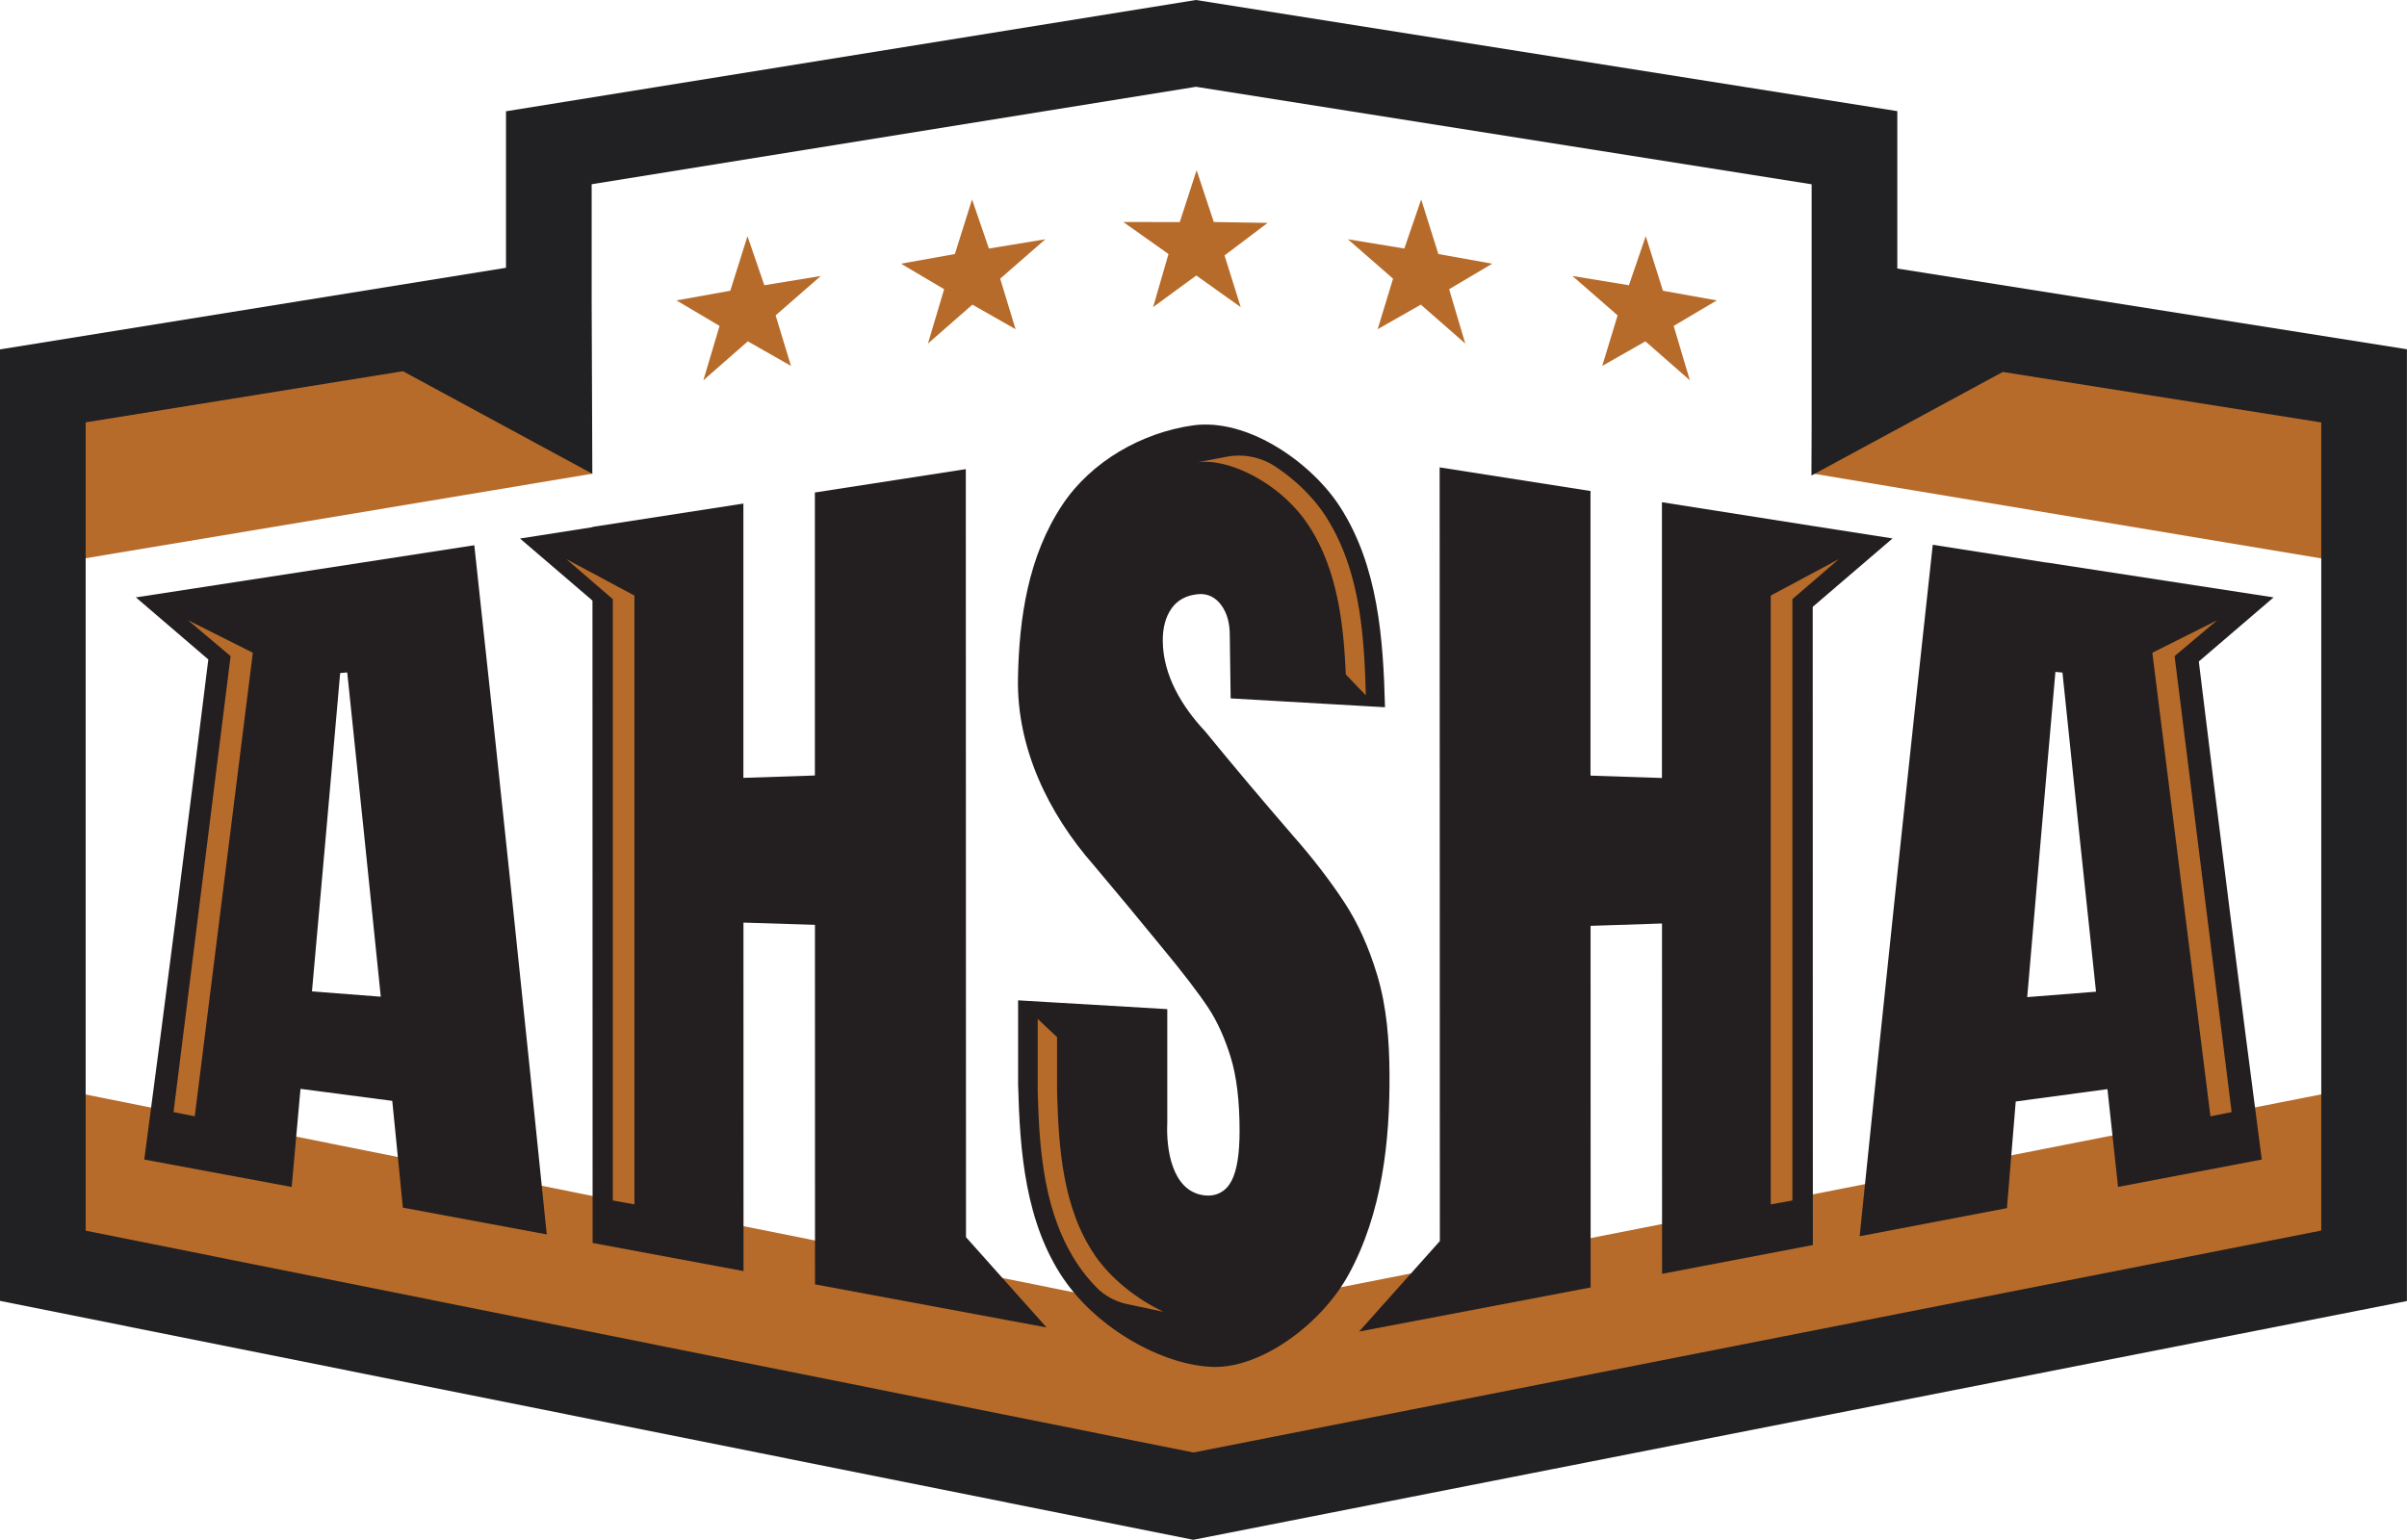
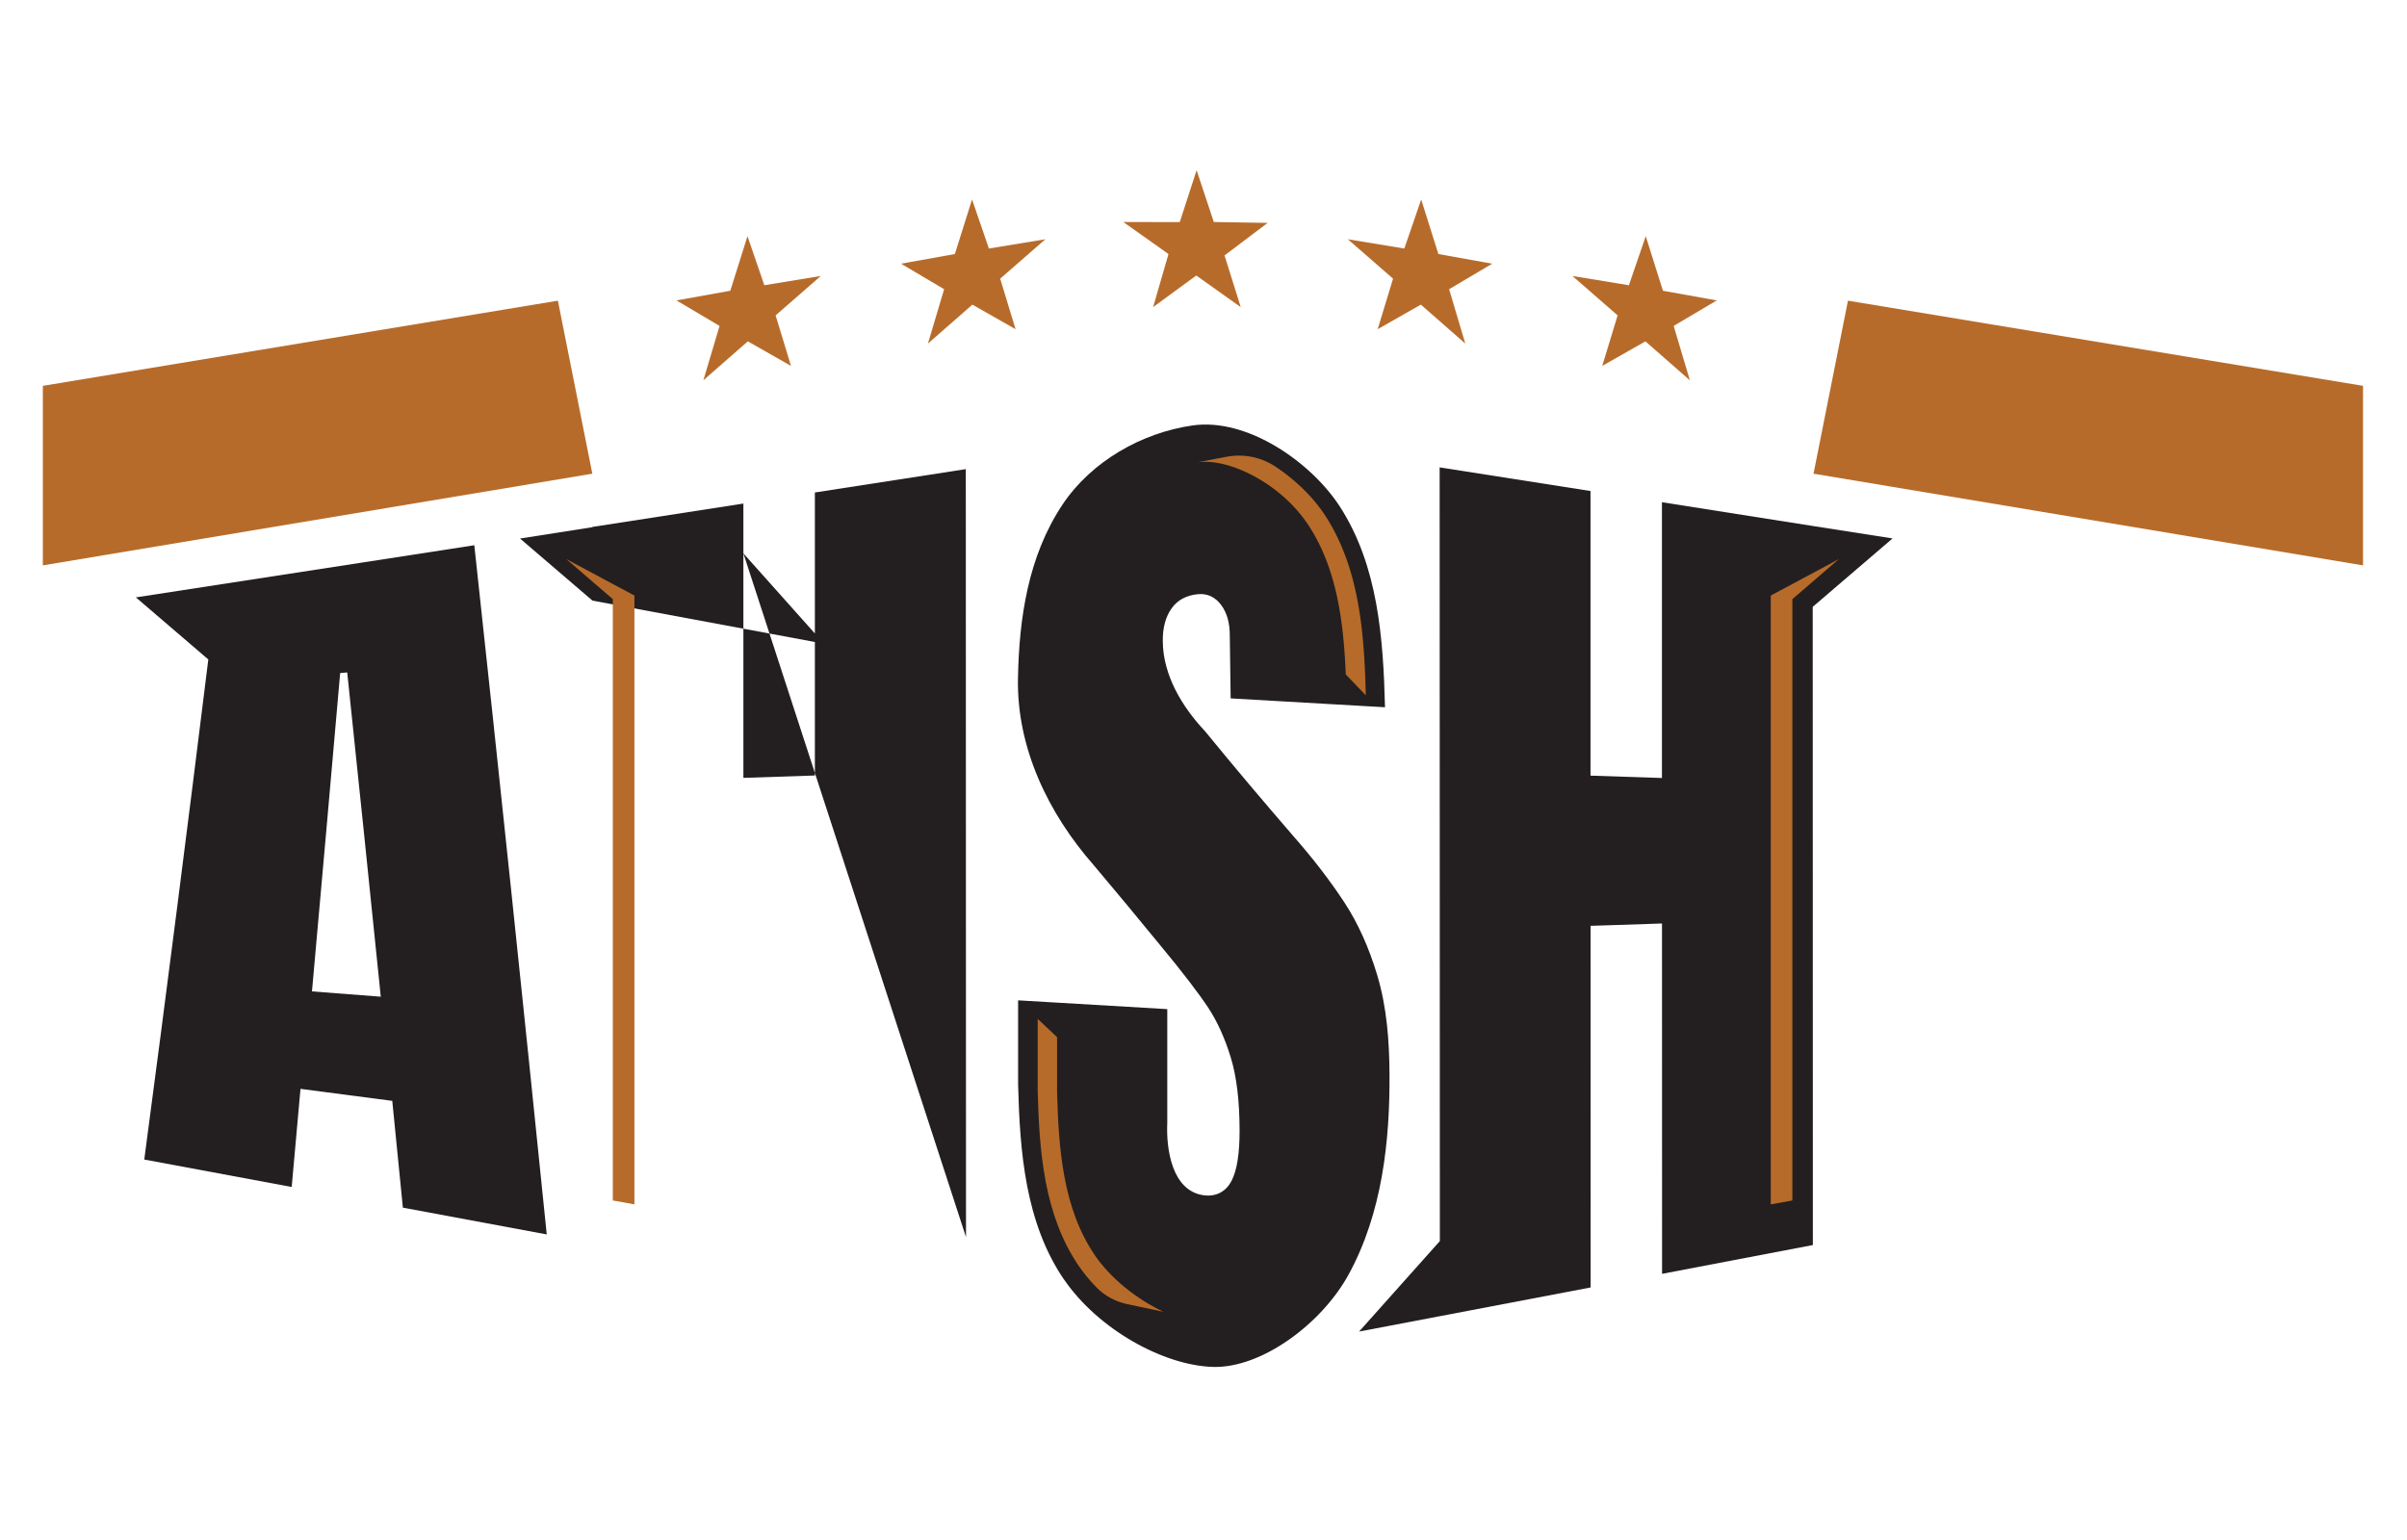
<svg xmlns="http://www.w3.org/2000/svg" data-bbox="0 0 358.52 229.43" viewBox="0 0 358.53 229.43" data-type="color">
  <g>
-     <path fill="#b76b2a" d="m352.15 161.8-174.4 34.32L6.38 161.8v26.8l171.37 34.33 174.4-34.33z" data-color="1" />
    <path fill="#b76b2a" d="M88.23 70.58 6.38 84.24V57.49L83.1 44.8z" data-color="1" />
    <path fill="#b76b2a" d="m270.13 70.58 81.85 13.66V57.49L275.26 44.8z" data-color="1" />
    <path d="M158.49 190.66c-5.79-8.49-6.58-19.08-6.84-29.06v-12.55c7.41.44 14.81.87 22.22 1.31v16.92c-.18 3.85.65 10.13 5.39 10.81 1.98.28 3.42-.64 4.2-2.18.79-1.54 1.18-4 1.18-7.4 0-4.46-.44-8.11-1.32-10.97s-1.99-5.33-3.35-7.39-3.79-5.27-7.3-9.49c-3.21-3.93-6.46-7.84-9.73-11.72-6.83-7.77-11.5-17.54-11.31-27.84.16-8.94 1.5-18.21 6.63-25.91 4.3-6.46 11.83-10.72 19.38-11.8 8.17-1.17 17.68 5.5 21.95 12.11 5.69 8.83 6.45 19.65 6.71 29.88l-22.99-1.32c-.05-3.78-.08-5.66-.13-9.44 0-1.81-.42-3.29-1.25-4.43s-1.99-1.8-3.48-1.66c-1.75.17-3.07.88-3.94 2.12-.88 1.24-1.33 2.87-1.31 4.86.03 5.11 2.88 9.81 6.31 13.46 4.3 5.27 8.69 10.46 13.14 15.61 2.73 3.1 5.36 6.46 7.62 9.91 2.01 3.07 3.63 6.68 4.86 10.77 1.45 4.79 1.81 9.89 1.84 14.71.07 9.95-1.07 20.78-6.1 29.95-4.06 7.4-13.01 13.95-20.16 13.75-7.42-.2-17.17-5.63-22.22-13.03Z" fill="#231f20" data-color="2" />
    <path fill="#b76b2a" fill-rule="evenodd" d="m178.24 25.36-2.51 7.73-8.41-.01 6.73 4.77-2.29 7.91 6.43-4.71 6.62 4.71-2.41-7.7 6.42-4.85-8.02-.13z" data-color="1" />
    <path fill="#b76b2a" fill-rule="evenodd" d="m245.14 35.19-2.51 7.31-8.41-1.38 6.73 5.87-2.29 7.53 6.43-3.66 6.62 5.8-2.41-8.1 6.42-3.8-8.02-1.44z" data-color="1" />
    <path fill="#b76b2a" fill-rule="evenodd" d="m211.69 29.72-2.51 7.31-8.41-1.38 6.73 5.87-2.29 7.53 6.43-3.66 6.62 5.8-2.41-8.1 6.42-3.8-8.02-1.44z" data-color="1" />
    <path fill="#b76b2a" fill-rule="evenodd" d="m111.34 35.19 2.51 7.31 8.41-1.38-6.73 5.87 2.29 7.53-6.43-3.66-6.62 5.8 2.41-8.1-6.42-3.8 8.02-1.44z" data-color="1" />
    <path fill="#b76b2a" fill-rule="evenodd" d="m144.79 29.72 2.51 7.31 8.41-1.38-6.73 5.87 2.29 7.53-6.43-3.66-6.62 5.8 2.41-8.1-6.42-3.8 8.02-1.44z" data-color="1" />
-     <path d="M282.61 40.01V16.56L178.13 0 75.37 16.58V39.9L0 52.06v141.77l177.74 35.6 180.78-35.58V52.04L282.6 40.01Zm63.16 143.34-168 33.07-165.01-33.05V62.93l47.26-7.62 28.21 15.28-.1-25.78V27.45l90.02-14.52 91.7 14.53v35.92l-.03 7.47 28.5-15.43 47.44 7.52v120.41Z" fill="#212022" data-color="3" />
    <path d="m70.65 81.24-16.7 2.58-33.71 5.19 10.79 9.25c-3.07 24.85-6.24 49.69-9.54 74.51 7.32 1.36 14.64 2.72 21.96 4.09.44-4.87.88-9.74 1.31-14.62 4.56.6 9.12 1.19 13.67 1.79.53 5.3 1.06 10.61 1.58 15.91l21.43 3.99c-3.48-34.24-7.07-68.47-10.79-102.69m-24.18 66.48q2.13-23.715 4.2-47.43l1.05-.1c1.69 16.1 3.36 32.21 5 48.32-4.1-.31-6.15-.47-10.25-.79" fill="#231f20" data-color="2" />
-     <path d="m338.66 89.01-33.81-5.2.02.02-16.98-2.66c-3.76 34.33-7.38 68.68-10.89 103.03 7.31-1.4 14.63-2.79 21.94-4.19.44-5.3.87-10.59 1.31-15.89 4.55-.61 9.11-1.23 13.66-1.84.52 4.86 1.05 9.71 1.58 14.57l21.41-4.08c-3.24-24.72-6.36-49.46-9.38-74.21zm-36.7 59.56c1.38-16.16 2.78-32.31 4.2-48.46l1.05.1c1.64 15.85 3.3 31.7 5 47.55-4.1.32-6.15.49-10.25.81" fill="#231f20" data-color="2" />
-     <path d="M143.89 184.33c0-38.14-.02-76.28-.03-114.43l-22.48 3.48v42.17l-10.65.35V75.03l-22.48 3.48v.04l-10.79 1.69 10.79 9.25c0 31.9.01 63.81.02 95.71 7.49 1.4 14.99 2.79 22.48 4.19 0-17.31 0-34.61-.01-51.92 4.26.13 6.39.2 10.65.33 0 17.85 0 35.71.01 53.57l34.49 6.42-12.01-13.46Z" fill="#231f20" data-color="2" />
+     <path d="M143.89 184.33c0-38.14-.02-76.28-.03-114.43l-22.48 3.48v42.17l-10.65.35V75.03l-22.48 3.48v.04l-10.79 1.69 10.79 9.25l34.49 6.42-12.01-13.46Z" fill="#231f20" data-color="2" />
    <path d="m281.92 80.23-11.9-1.86c-7.49-1.19-14.98-2.36-22.47-3.54v41.09l-10.64-.35V73.16c-7.49-1.17-14.98-2.35-22.47-3.52l.03 115.28-12.03 13.48 12.03-2.29c7.49-1.42 14.98-2.85 22.46-4.28 0-17.96 0-35.92-.01-53.88l10.64-.35c0 17.4 0 34.8.01 52.2 7.49-1.43 14.98-2.86 22.46-4.29 0-31.7-.01-63.39-.02-95.09l11.9-10.2Z" fill="#231f20" data-color="2" />
-     <path fill="#b76b2a" d="m29.01 166.33-3.16-.63 8.5-67.94-6.33-5.34 9.64 4.84z" data-color="1" />
    <path fill="#b76b2a" d="m94.5 179.45-3.22-.58v-89.6l-6.92-5.96 10.14 5.43z" data-color="1" />
-     <path fill="#b76b2a" d="m329.25 166.33 3.16-.63-8.5-67.94 6.34-5.34-9.65 4.84z" data-color="1" />
    <path fill="#b76b2a" d="m263.76 179.45 3.22-.58v-89.6l6.92-5.96-10.14 5.43z" data-color="1" />
    <path d="M163.07 187.01c-4.76-6.98-5.39-15.88-5.62-24.4v-8.08l-2.88-2.71v10.83c.24 8.93.94 18.4 6.12 25.98.77 1.12 1.66 2.2 2.64 3.2 1.24 1.27 2.86 2.12 4.6 2.49l5.39 1.14c-4.01-1.88-7.87-4.96-10.26-8.45Z" fill="#b76b2a" data-color="1" />
    <path d="M178.23 68.9c.42-.06.86-.09 1.31-.09 4.56 0 11.6 3.6 15.48 9.63 4.14 6.43 5.11 14.29 5.44 22.05l2.98 3.11c-.23-9.15-.91-18.82-6-26.71-1.72-2.67-4.4-5.35-7.5-7.39a9.83 9.83 0 0 0-7.24-1.44l-4.48.85Z" fill="#b76b2a" data-color="1" />
  </g>
</svg>